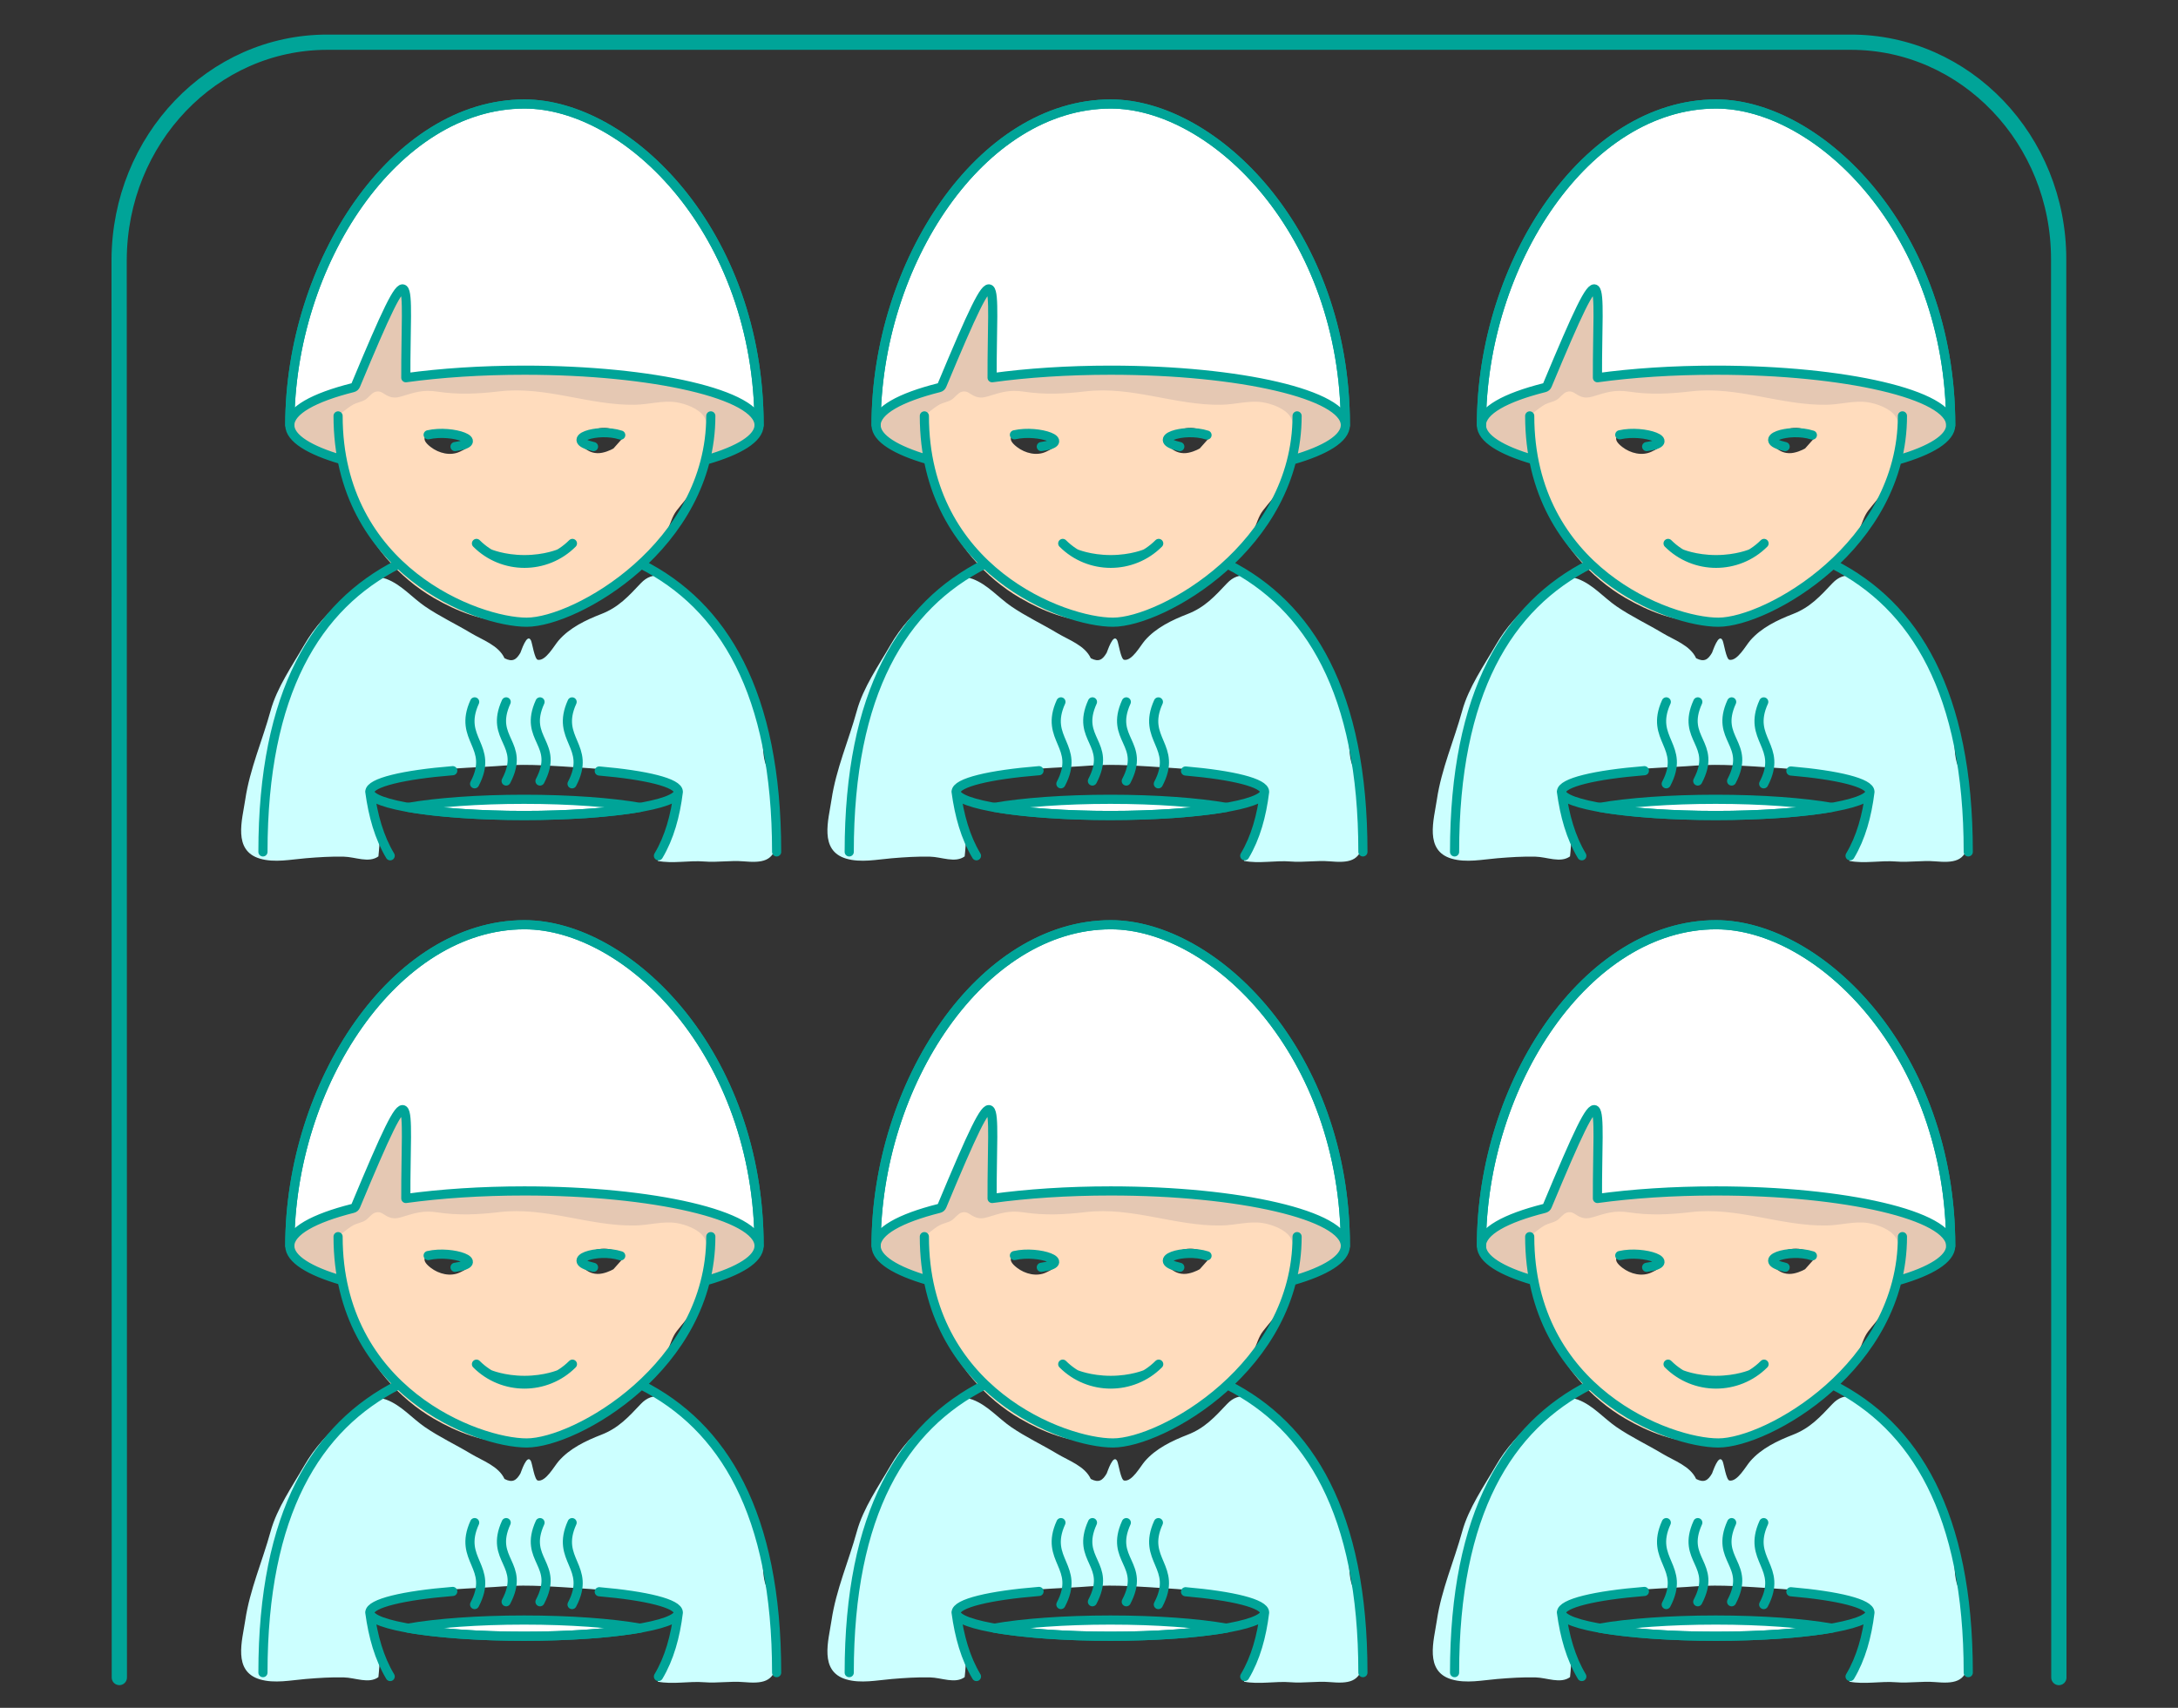
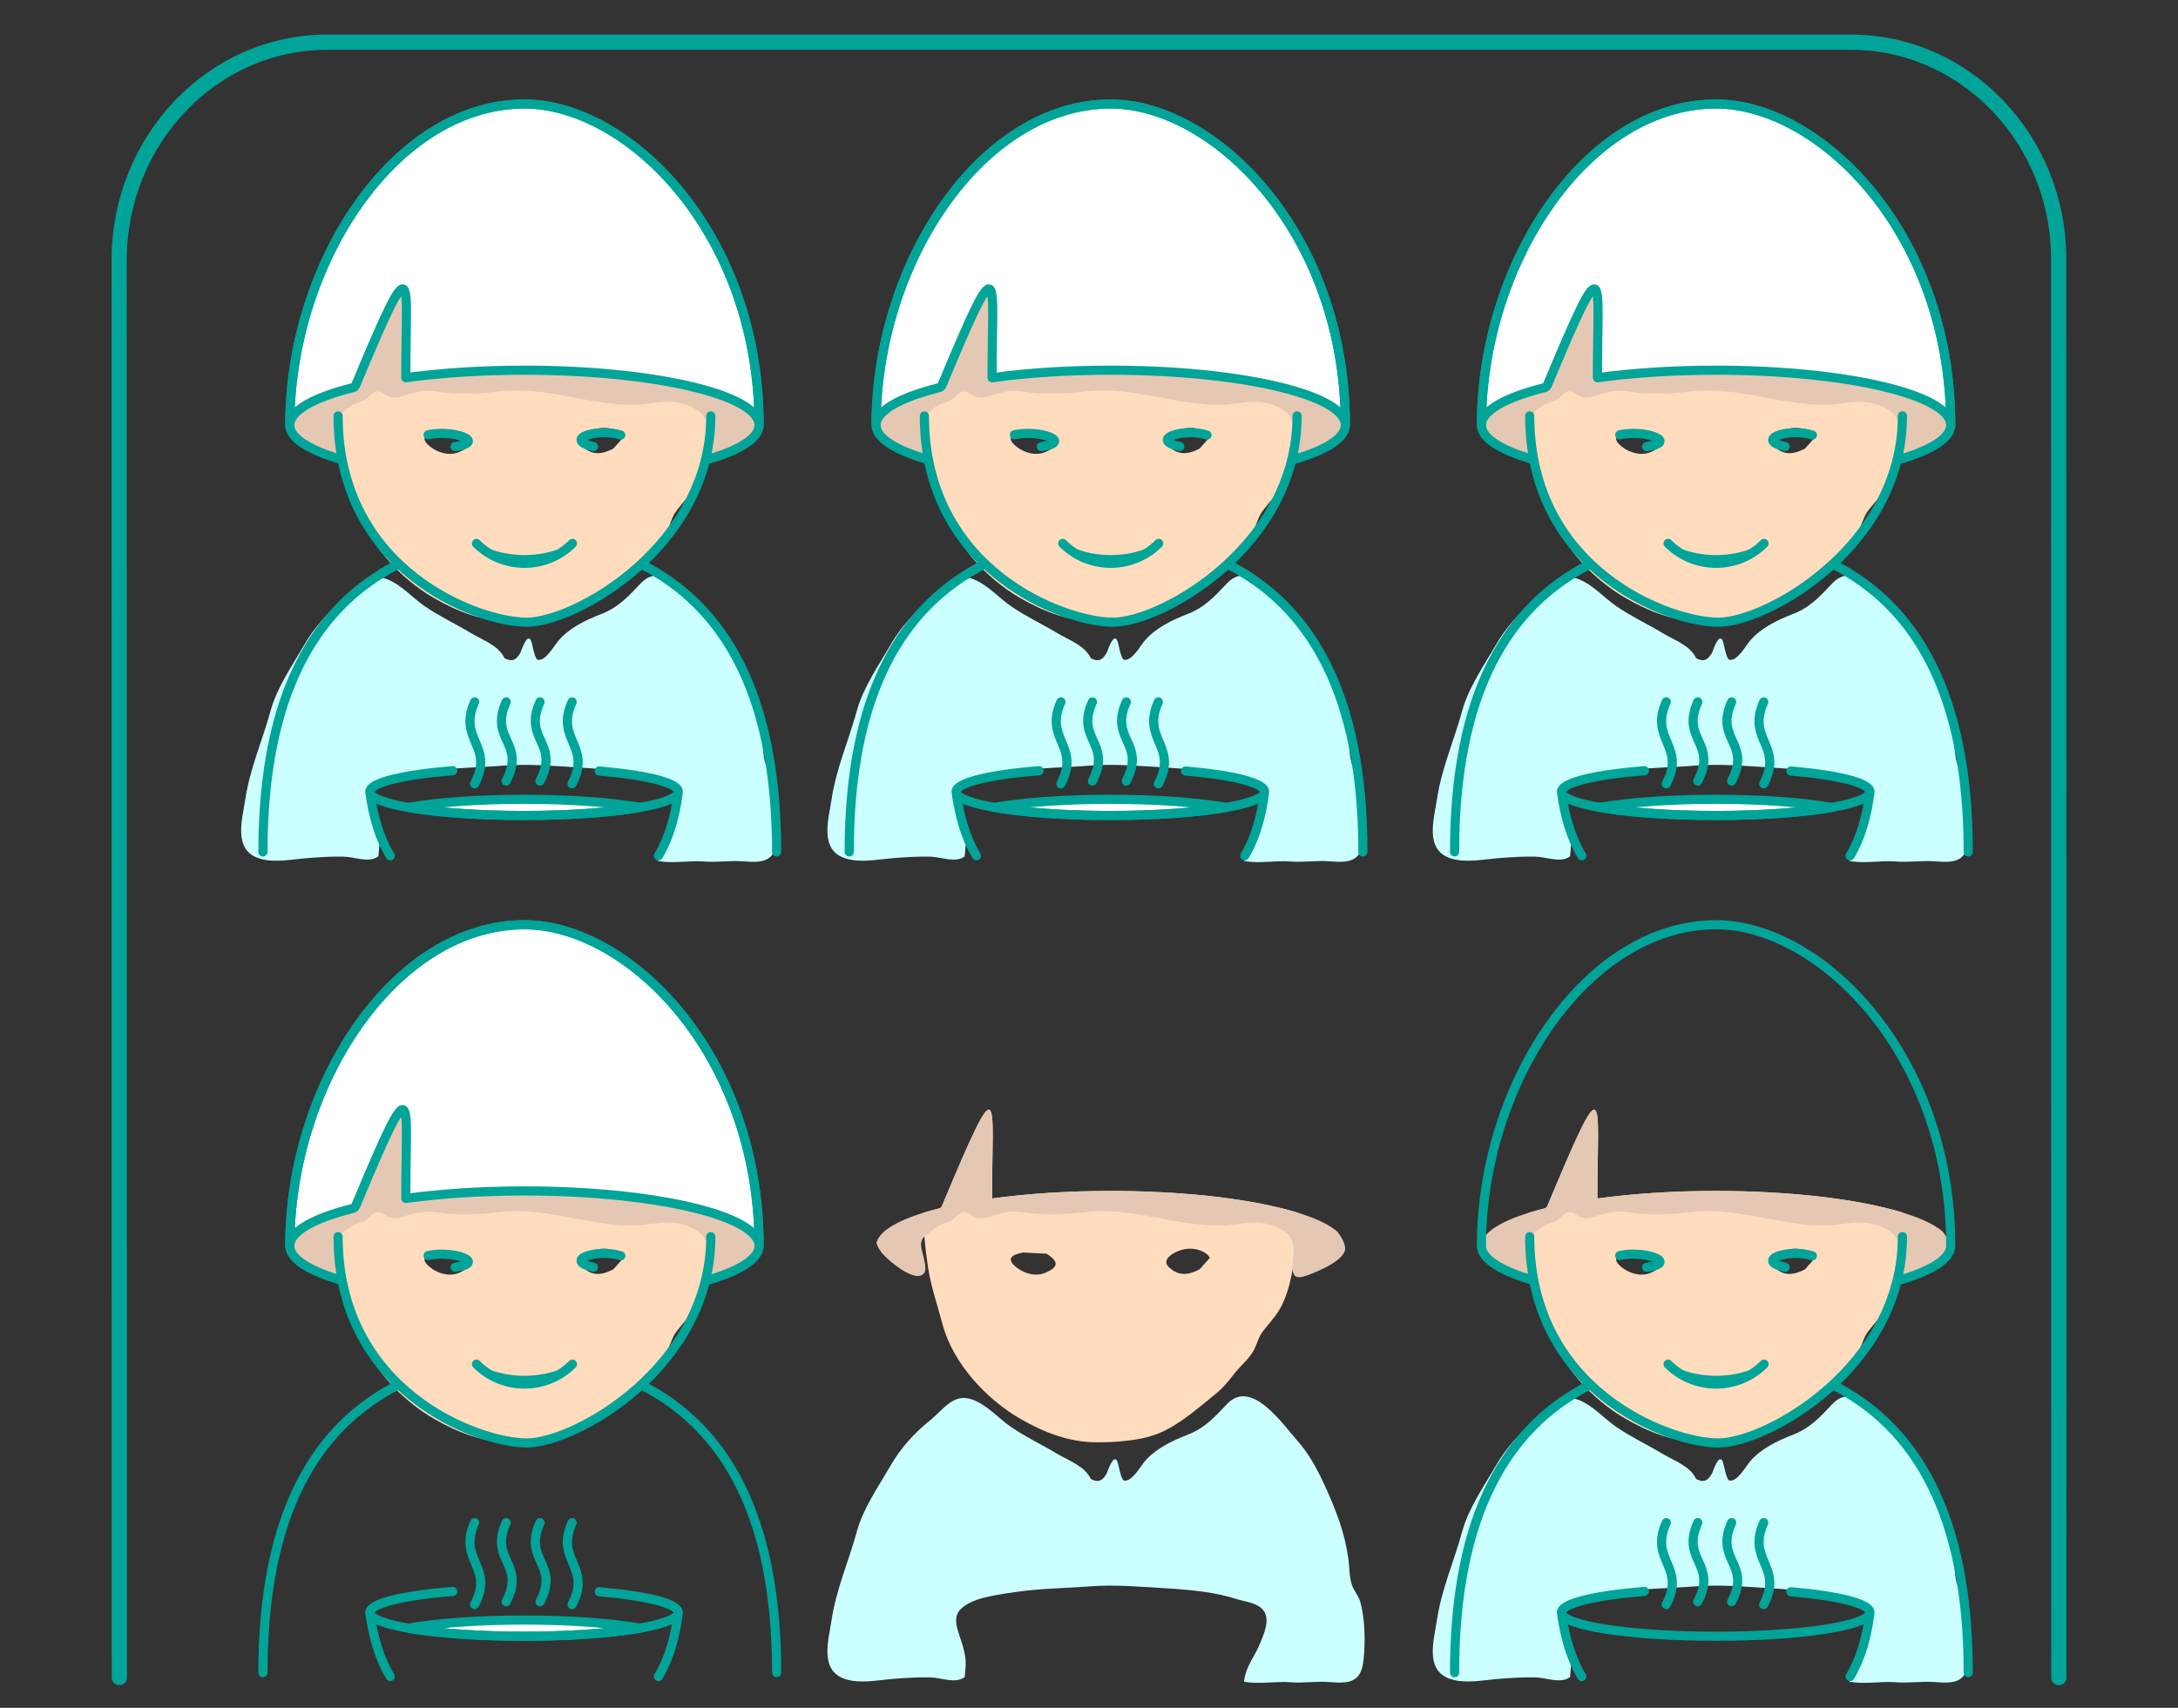
<svg xmlns="http://www.w3.org/2000/svg" version="1.1" x="0px" y="0px" viewBox="0 0 714 560" xml:space="preserve">
  <rect x="0" y="0" width="714" height="560" fill="#333333" stroke="none" />
  <g id="Ebene_1">
    <g>
      <g>
        <path fill="none" stroke="#00A498" stroke-width="5" stroke-linecap="round" stroke-linejoin="round" d="M39.122,550.065 L39.056,85.141c0.176-39.429,30.625-71.302,68.214-71.302h499.46c37.589-0.043,68.213,31.939,68.148,71.234l0.066,465.004" />
      </g>
      <g>
        <g>
          <g>
            <g>
              <path fill="#FFDCBD" d="M623.936,397.667c-14.044-4.347-36.305-7.156-61.368-7.156c-14.187,0-27.474,0.902-38.884,2.47 c-0.049-13.341,0.557-23.421-0.101-27.341c-0.194-0.652-0.43-1.234-0.715-1.711c-1.64-0.968-5.743,7.855-15.594,31.449 c-0.212,0.508-0.484,0.742-1.007,0.875c-1.868,0.47-3.628,0.964-5.276,1.479c-0.159,2.405,0.351,5.849,0.516,8.025 c0.24,3.156,0.688,6.598,1.17,9.766c0.984,6.459,3.102,12.526,4.765,18.752c3.423,12.81,14.356,24.489,25.314,30.858 c7.807,4.538,16.216,7.832,25.39,7.813c2.516-0.005,5.181-0.085,7.51-0.304c5.917-0.553,10.868-1.361,16.158-4.334 c5.59-3.143,10.43-7.415,15.386-11.439c2.462-1.999,4.359-4.535,6.341-6.982c1.87-2.309,4.474-4.449,5.883-7.071 c1.175-2.184,1.486-4.257,3.066-6.313c1.865-2.429,3.992-4.628,5.53-7.298c2.733-4.744,4.036-11.16,4.668-16.416 c0.584-4.858,3.033-9.378,1.486-14.464C624.103,398.094,624.016,397.885,623.936,397.667z M541.381,417.248 c-3.053,1.439-6.845,0.545-9.569-1.564c-3.778-2.923-1.7-4.262,1.985-4.979l7.682,0.39c0.945,0.532,2.977,1.948,3.036,3.212 C544.582,415.771,542.641,416.655,541.381,417.248z M591.749,416.183c-0.877,0.511-3.205,1.595-5.241,1.543 c-2.357-0.059-3.731-1.243-4.656-2.013c-2.241-1.866-0.709-4.005,2.747-5.441c4.795-1.993,9.386,0.01,10.452,2.194 L591.749,416.183z" />
              <path fill="#CCFFFF" d="M645.445,544.252c0.624-5.791,0.533-13.627-1.154-19.242c-0.552-1.838-1.853-3.197-2.525-4.969 c-1.086-2.864-0.876-6.194-1.331-9.194c-0.629-4.144-1.527-7.958-2.877-11.86c-1.601-4.631-3.457-9.051-5.599-13.544 c-2.203-4.621-4.809-9.239-8.218-13.035c-4.558-5.076-14.965-20.572-23.02-12.047c-4.054,4.292-7.294,7.895-12.913,10.083 c-5.155,2.007-10.402,4.501-14.04,8.695c-1.507,1.735-4.198,6.793-6.809,6.339c-1.091-0.19-1.821-5.489-2.264-6.374 c-1.307-2.607-3.257,3.733-3.448,4.058c-1.296,2.206-2.533,3.192-5.216,1.801c-1.936-4.223-7.202-5.969-10.993-8.247 c-5.001-3.007-10.329-5.485-15.137-8.794c-4.185-2.882-7.694-7.115-12.582-8.955c-6.342-2.388-9.564,3.266-13.972,6.775 c-5.162,4.108-9.648,9.116-12.914,14.771c-3.984,6.897-8.981,13.983-11.094,21.692c-2.664,9.721-6.815,19.081-8.297,29.105 c-0.98,6.625-4.148,16.702,4.8,19.361c4.781,1.421,10.134,0.285,14.983-0.12c4.253-0.355,8.225-0.61,12.499-0.523 c3.783,0.077,8.219,2.194,11.367-0.091c0.219-2.586,0.568-4.459,0.091-7.201c-1.428-8.208-7.062-13.483,2.736-17.708 c3.664-1.579,9.949-2.438,13.802-2.994c8.47-1.221,16.19-1.216,24.492-1.868c8.154-0.64,17.305,0.175,25.639,0.697 c7.405,0.462,15.395,1.207,22.278,3.449c2.834,0.923,7.118,1.206,8.996,3.897c2.116,3.033,0.106,7.372-1.055,10.332 c-1.864,4.749-4.789,7.607-5.413,12.876c4.907,0.992,10.281-0.211,15.297,0.201c4.259,0.349,8.525-0.41,12.782-0.055 c6.045,0.507,10.112,0.201,11.003-6.459C645.38,544.819,645.414,544.535,645.445,544.252z" />
              <path fill="#E5C8B3" d="M636.83,403.821c-8.841-7.668-38.736-13.311-74.262-13.311c-14.187,0-27.474,0.902-38.884,2.47 c-0.12-32.469,3.651-45.655-16.41,2.398c-0.212,0.508-0.484,0.742-1.007,0.875c-11.86,2.982-19.447,6.909-20.492,11.246 c0.24,1.062,0.832,2.106,1.775,3.325c1.794,2.319,11.236,10.405,13.878,6.574c1.332-1.932-1.283-7.419-1.016-9.688 c0.225-1.91,1.307-2.453,2.647-3.526c0.887-0.711,2.264-1.792,3.429-2.429c1.167-0.637,2.655-0.809,3.896-1.566 c1.054-0.644,2.052-2.179,3.223-2.557c1.897-0.613,2.748,0.713,4.326,1.387c1.473,0.629,2.678,0.586,4.297,0.096 c4.272-1.29,7.011-2.299,11.786-1.572c6.909,1.052,13.371,0.734,20.322-0.085c15.241-1.796,29.375,4.637,44.434,4.393 c4.618-0.075,9.221-1.517,13.674-0.801c2.915,0.468,7.364,2.063,8.984,4.707c1.639,2.674,1.023,5.697,0.783,8.595 c-0.345,4.155,0.923,5.27,4.666,3.903c3.642-1.331,13.234-5.254,12.509-9.363C639.1,407.269,638.155,405.491,636.83,403.821z" />
-               <path fill="#FFFFFF" stroke="#00A498" stroke-width="3" stroke-linecap="round" stroke-linejoin="round" d="M562.448,531.217 c15.157,0.001,28.747,1.03,38.013,2.658c-9.265,1.627-22.856,2.656-38.013,2.655c-15.158,0.001-28.746-1.028-38.013-2.657 C533.701,532.247,547.29,531.219,562.448,531.217z M639.491,408.603c-0.002-63.232-43.013-105.377-76.913-105.378 c-42.46,0.001-76.89,52.191-76.932,105.274c0.037-4.732,7.856-9.036,20.62-12.245c0.523-0.133,0.795-0.367,1.007-0.875 c20.062-48.053,16.29-34.867,16.41-2.398c11.41-1.569,24.697-2.47,38.884-2.47c42.483,0,76.923,8.069,76.923,18.022 c0,0.023-0.004,0.046-0.004,0.07H639.491z" />
              <path fill="none" stroke="#00A498" stroke-width="3" stroke-linecap="round" stroke-linejoin="round" d="M578.18,526.144 c6.561-12.495-5.628-14.43,0.014-26.862 M567.665,525.225c6.557-12.493-5.632-13.513,0.011-25.945 M556.564,525.222 c6.559-12.496-5.628-13.512,0.014-25.946 M546.231,526.135c6.561-12.492-5.631-14.427,0.014-26.86 M518.555,549.74 c-3.627-6.039-5.626-13.207-6.68-21.044 M613.01,528.773c-0.975,7.851-2.936,14.977-6.51,20.967 M587.094,521.942 c15.46,1.332,25.911,3.879,25.911,6.802c0.001,4.301-22.635,7.788-50.557,7.787c-27.922,0.001-50.558-3.485-50.558-7.787 c0.001-3.001,11.028-5.606,27.175-6.905 M594.137,411.79c-7.688-2.488-19.245,1.449-8.926,3.777 M531,411.697 c8.082-1.849,19.576,2.377,8.813,3.862 M546.838,447.318c8.688,8.688,22.774,8.69,31.461,0.001 M574.091,450.63 c0,0-4.614,2.002-11.522,2.002c-6.907,0.001-11.521-2.003-11.521-2.003 M623.663,405.496 c0.002,42.56-44.267,67.656-60.361,67.656c-16.094,0-61.826-16.994-61.827-67.65 M600.841,454.105 c26.898,13.584,44.4,42.112,44.401,94.361 M476.843,548.466c0.001-52.25,17.504-80.777,44.402-94.361 M502.639,419.83 c-10.571-3.074-16.921-6.978-16.989-11.228h-0.003c0-0.016,0-0.031,0-0.047c0-0.008-0.001-0.015-0.001-0.023 c0-0.011,0.001-0.023,0.001-0.034c0.044-53.083,34.473-105.273,76.933-105.274c33.899,0.001,76.911,42.146,76.913,105.378 h-0.005c-0.07,4.274-6.493,8.197-17.17,11.279" />
            </g>
          </g>
        </g>
        <g>
          <g>
            <g>
              <path fill="#FFDCBD" d="M623.936,128.541c-14.044-4.347-36.305-7.156-61.368-7.156c-14.187,0-27.474,0.902-38.884,2.47 c-0.049-13.341,0.557-23.421-0.101-27.341c-0.194-0.652-0.43-1.234-0.715-1.711c-1.64-0.968-5.743,7.855-15.594,31.449 c-0.212,0.508-0.484,0.742-1.007,0.875c-1.868,0.47-3.628,0.964-5.276,1.479c-0.159,2.405,0.351,5.849,0.516,8.025 c0.24,3.156,0.688,6.598,1.17,9.766c0.984,6.459,3.102,12.526,4.765,18.752c3.423,12.81,14.356,24.489,25.314,30.858 c7.807,4.538,16.216,7.832,25.39,7.813c2.516-0.005,5.181-0.085,7.51-0.304c5.917-0.553,10.868-1.361,16.158-4.334 c5.59-3.143,10.43-7.415,15.386-11.439c2.462-1.999,4.359-4.535,6.341-6.982c1.87-2.309,4.474-4.449,5.883-7.071 c1.175-2.184,1.486-4.257,3.066-6.313c1.865-2.429,3.992-4.628,5.53-7.298c2.733-4.744,4.036-11.16,4.668-16.416 c0.584-4.858,3.033-9.378,1.486-14.464C624.103,128.968,624.016,128.759,623.936,128.541z M541.381,148.122 c-3.053,1.439-6.845,0.545-9.569-1.564c-3.778-2.923-1.7-4.262,1.985-4.979l7.682,0.39c0.945,0.532,2.977,1.948,3.036,3.212 C544.582,146.645,542.641,147.529,541.381,148.122z M591.749,147.057c-0.877,0.511-3.205,1.595-5.241,1.543 c-2.357-0.059-3.731-1.243-4.656-2.013c-2.241-1.866-0.709-4.005,2.747-5.441c4.795-1.993,9.386,0.01,10.452,2.194 L591.749,147.057z" />
              <path fill="#CCFFFF" d="M645.445,275.126c0.624-5.791,0.533-13.627-1.154-19.242c-0.552-1.838-1.853-3.197-2.525-4.969 c-1.086-2.864-0.876-6.194-1.331-9.194c-0.629-4.144-1.527-7.958-2.877-11.86c-1.601-4.631-3.457-9.051-5.599-13.544 c-2.203-4.621-4.809-9.239-8.218-13.035c-4.558-5.076-14.965-20.572-23.02-12.047c-4.054,4.292-7.294,7.895-12.913,10.083 c-5.155,2.007-10.402,4.501-14.04,8.695c-1.507,1.735-4.198,6.793-6.809,6.339c-1.091-0.19-1.821-5.489-2.264-6.374 c-1.307-2.607-3.257,3.733-3.448,4.058c-1.296,2.206-2.533,3.192-5.216,1.801c-1.936-4.223-7.202-5.969-10.993-8.247 c-5.001-3.007-10.329-5.485-15.137-8.794c-4.185-2.882-7.694-7.115-12.582-8.955c-6.342-2.388-9.564,3.266-13.972,6.775 c-5.162,4.108-9.648,9.116-12.914,14.771c-3.984,6.897-8.981,13.983-11.094,21.692c-2.664,9.722-6.815,19.081-8.297,29.105 c-0.98,6.625-4.148,16.702,4.8,19.361c4.781,1.421,10.134,0.285,14.983-0.12c4.253-0.355,8.225-0.61,12.499-0.523 c3.783,0.077,8.219,2.194,11.367-0.091c0.219-2.586,0.568-4.459,0.091-7.201c-1.428-8.208-7.062-13.483,2.736-17.708 c3.664-1.579,9.949-2.438,13.802-2.994c8.47-1.221,16.19-1.216,24.492-1.868c8.154-0.64,17.305,0.175,25.639,0.697 c7.405,0.462,15.395,1.207,22.278,3.449c2.834,0.923,7.118,1.206,8.996,3.897c2.116,3.033,0.106,7.372-1.055,10.332 c-1.864,4.749-4.789,7.607-5.413,12.876c4.907,0.992,10.281-0.211,15.297,0.201c4.259,0.349,8.525-0.41,12.782-0.055 c6.045,0.507,10.112,0.201,11.003-6.459C645.38,275.693,645.414,275.409,645.445,275.126z" />
              <path fill="#E5C8B3" d="M636.83,134.695c-8.841-7.668-38.736-13.311-74.262-13.311c-14.187,0-27.474,0.902-38.884,2.47 c-0.12-32.469,3.651-45.655-16.41,2.398c-0.212,0.508-0.484,0.742-1.007,0.875c-11.86,2.982-19.447,6.909-20.492,11.246 c0.24,1.062,0.832,2.106,1.775,3.325c1.794,2.319,11.236,10.405,13.878,6.574c1.332-1.932-1.283-7.419-1.016-9.688 c0.225-1.91,1.307-2.453,2.647-3.526c0.887-0.711,2.264-1.792,3.429-2.429c1.167-0.637,2.655-0.809,3.896-1.566 c1.054-0.644,2.052-2.179,3.223-2.557c1.897-0.613,2.748,0.713,4.326,1.387c1.473,0.629,2.678,0.586,4.297,0.096 c4.272-1.29,7.011-2.299,11.786-1.572c6.909,1.052,13.371,0.734,20.322-0.085c15.241-1.796,29.375,4.637,44.434,4.393 c4.618-0.075,9.221-1.517,13.674-0.801c2.915,0.468,7.364,2.063,8.984,4.707c1.639,2.674,1.023,5.697,0.783,8.595 c-0.345,4.155,0.923,5.27,4.666,3.903c3.642-1.331,13.234-5.254,12.509-9.363C639.1,138.143,638.155,136.365,636.83,134.695z" />
              <path fill="#FFFFFF" stroke="#00A498" stroke-width="3" stroke-linecap="round" stroke-linejoin="round" d="M562.448,262.091 c15.157,0.001,28.747,1.03,38.013,2.658c-9.265,1.627-22.856,2.656-38.013,2.655c-15.158,0.001-28.746-1.028-38.013-2.657 C533.701,263.121,547.29,262.093,562.448,262.091z M639.491,139.477C639.49,76.245,596.478,34.1,562.579,34.099 c-42.46,0.001-76.89,52.191-76.932,105.274c0.037-4.732,7.856-9.036,20.62-12.245c0.523-0.133,0.795-0.367,1.007-0.875 c20.062-48.053,16.29-34.867,16.41-2.398c11.41-1.569,24.697-2.47,38.884-2.47c42.483,0,76.923,8.069,76.923,18.022 c0,0.023-0.004,0.046-0.004,0.07H639.491z" />
              <path fill="none" stroke="#00A498" stroke-width="3" stroke-linecap="round" stroke-linejoin="round" d="M578.18,257.018 c6.561-12.496-5.628-14.43,0.014-26.862 M567.665,256.099c6.557-12.493-5.632-13.513,0.011-25.945 M556.564,256.096 c6.559-12.496-5.628-13.512,0.014-25.946 M546.231,257.009c6.561-12.492-5.631-14.427,0.014-26.86 M518.555,280.614 c-3.627-6.04-5.626-13.207-6.68-21.044 M613.01,259.647c-0.975,7.851-2.936,14.977-6.51,20.967 M587.094,252.815 c15.46,1.332,25.911,3.879,25.911,6.803c0.001,4.301-22.635,7.788-50.557,7.787c-27.922,0.001-50.558-3.485-50.558-7.787 c0.001-3.001,11.028-5.606,27.175-6.905 M594.137,142.664c-7.688-2.488-19.245,1.449-8.926,3.777 M531,142.571 c8.082-1.849,19.576,2.377,8.813,3.862 M546.838,178.192c8.688,8.688,22.774,8.69,31.461,0.001 M574.091,181.504 c0,0-4.614,2.002-11.522,2.002c-6.907,0.001-11.521-2.003-11.521-2.003 M623.663,136.37 c0.002,42.56-44.267,67.656-60.361,67.656c-16.094,0-61.826-16.994-61.827-67.65 M600.841,184.979 c26.898,13.584,44.4,42.112,44.401,94.361 M476.843,279.34c0.001-52.25,17.504-80.777,44.402-94.361 M502.639,150.704 c-10.571-3.074-16.921-6.978-16.989-11.228h-0.003c0-0.016,0-0.031,0-0.047c0-0.008-0.001-0.015-0.001-0.023 c0-0.011,0.001-0.023,0.001-0.034C485.69,86.29,520.12,34.1,562.58,34.099c33.899,0.001,76.911,42.146,76.913,105.378h-0.005 c-0.07,4.274-6.493,8.197-17.17,11.279" />
            </g>
          </g>
        </g>
        <g>
          <g>
            <g>
              <path fill="#FFDCBD" d="M425.489,397.667c-14.044-4.347-36.305-7.156-61.368-7.156c-14.187,0-27.474,0.902-38.884,2.47 c-0.049-13.341,0.557-23.421-0.101-27.341c-0.194-0.652-0.43-1.234-0.715-1.711c-1.64-0.968-5.743,7.855-15.594,31.449 c-0.212,0.508-0.484,0.742-1.007,0.875c-1.868,0.47-3.628,0.964-5.276,1.479c-0.159,2.405,0.351,5.849,0.516,8.025 c0.24,3.156,0.688,6.598,1.17,9.766c0.984,6.459,3.102,12.526,4.765,18.752c3.423,12.81,14.356,24.489,25.314,30.858 c7.806,4.538,16.216,7.832,25.39,7.813c2.516-0.005,5.181-0.085,7.51-0.304c5.917-0.553,10.868-1.361,16.158-4.334 c5.59-3.143,10.429-7.415,15.386-11.439c2.462-1.999,4.359-4.535,6.341-6.982c1.87-2.309,4.474-4.449,5.883-7.071 c1.175-2.184,1.486-4.257,3.065-6.313c1.865-2.429,3.992-4.628,5.53-7.298c2.733-4.744,4.036-11.16,4.668-16.416 c0.584-4.858,3.033-9.378,1.486-14.464C425.656,398.094,425.569,397.885,425.489,397.667z M342.934,417.248 c-3.053,1.439-6.845,0.545-9.569-1.564c-3.778-2.923-1.7-4.262,1.985-4.979l7.682,0.39c0.945,0.532,2.977,1.948,3.036,3.212 C346.135,415.771,344.194,416.655,342.934,417.248z M393.302,416.183c-0.877,0.511-3.205,1.595-5.241,1.543 c-2.357-0.059-3.731-1.243-4.656-2.013c-2.241-1.866-0.709-4.005,2.747-5.441c4.795-1.993,9.386,0.01,10.452,2.194 L393.302,416.183z" />
              <path fill="#CCFFFF" d="M446.998,544.252c0.624-5.791,0.533-13.627-1.154-19.242c-0.552-1.838-1.853-3.197-2.525-4.969 c-1.086-2.864-0.876-6.194-1.331-9.194c-0.629-4.144-1.527-7.958-2.877-11.86c-1.601-4.631-3.457-9.051-5.599-13.544 c-2.203-4.621-4.809-9.239-8.218-13.035c-4.558-5.076-14.965-20.572-23.02-12.047c-4.054,4.292-7.294,7.895-12.913,10.083 c-5.155,2.007-10.402,4.501-14.04,8.695c-1.507,1.735-4.198,6.793-6.809,6.339c-1.091-0.19-1.821-5.489-2.264-6.374 c-1.307-2.607-3.257,3.733-3.448,4.058c-1.296,2.206-2.533,3.192-5.216,1.801c-1.936-4.223-7.202-5.969-10.993-8.247 c-5.001-3.007-10.329-5.485-15.137-8.794c-4.185-2.882-7.694-7.115-12.582-8.955c-6.342-2.388-9.564,3.266-13.972,6.775 c-5.162,4.108-9.648,9.116-12.914,14.771c-3.984,6.897-8.981,13.983-11.094,21.692c-2.664,9.721-6.815,19.081-8.297,29.105 c-0.98,6.625-4.148,16.702,4.8,19.361c4.781,1.421,10.134,0.285,14.984-0.12c4.253-0.355,8.225-0.61,12.499-0.523 c3.783,0.077,8.219,2.194,11.367-0.091c0.219-2.586,0.568-4.459,0.091-7.201c-1.428-8.208-7.062-13.483,2.736-17.708 c3.664-1.579,9.949-2.438,13.802-2.994c8.47-1.221,16.19-1.216,24.492-1.868c8.154-0.64,17.305,0.175,25.639,0.697 c7.405,0.462,15.395,1.207,22.278,3.449c2.834,0.923,7.118,1.206,8.996,3.897c2.116,3.033,0.106,7.372-1.055,10.332 c-1.864,4.749-4.789,7.607-5.413,12.876c4.907,0.992,10.281-0.211,15.297,0.201c4.259,0.349,8.525-0.41,12.782-0.055 c6.045,0.507,10.112,0.201,11.003-6.459C446.933,544.819,446.967,544.535,446.998,544.252z" />
              <path fill="#E5C8B3" d="M438.383,403.821c-8.841-7.668-38.736-13.311-74.262-13.311c-14.187,0-27.474,0.902-38.884,2.47 c-0.12-32.469,3.651-45.655-16.41,2.398c-0.212,0.508-0.484,0.742-1.007,0.875c-11.86,2.982-19.447,6.909-20.492,11.246 c0.24,1.062,0.832,2.106,1.775,3.325c1.794,2.319,11.236,10.405,13.878,6.574c1.332-1.932-1.283-7.419-1.016-9.688 c0.225-1.91,1.307-2.453,2.647-3.526c0.887-0.711,2.264-1.792,3.429-2.429c1.167-0.637,2.655-0.809,3.896-1.566 c1.054-0.644,2.052-2.179,3.223-2.557c1.897-0.613,2.748,0.713,4.326,1.387c1.473,0.629,2.678,0.586,4.297,0.096 c4.272-1.29,7.011-2.299,11.786-1.572c6.909,1.052,13.371,0.734,20.322-0.085c15.241-1.796,29.375,4.637,44.434,4.393 c4.618-0.075,9.221-1.517,13.674-0.801c2.915,0.468,7.364,2.063,8.984,4.707c1.639,2.674,1.023,5.697,0.783,8.595 c-0.345,4.155,0.923,5.27,4.666,3.903c3.642-1.331,13.234-5.254,12.509-9.363 C440.653,407.269,439.708,405.491,438.383,403.821z" />
-               <path fill="#FFFFFF" stroke="#00A498" stroke-width="3" stroke-linecap="round" stroke-linejoin="round" d="M364.001,531.217 c15.157,0.001,28.747,1.03,38.013,2.658c-9.265,1.627-22.856,2.656-38.013,2.655c-15.158,0.001-28.746-1.028-38.013-2.657 C335.254,532.247,348.843,531.219,364.001,531.217z M441.044,408.603c-0.002-63.232-43.013-105.377-76.913-105.378 c-42.46,0.001-76.89,52.191-76.932,105.274c0.037-4.732,7.856-9.036,20.62-12.245c0.523-0.133,0.795-0.367,1.007-0.875 c20.062-48.053,16.29-34.867,16.41-2.398c11.41-1.569,24.697-2.47,38.884-2.47c42.483,0,76.923,8.069,76.923,18.022 c0,0.023-0.004,0.046-0.004,0.07H441.044z" />
-               <path fill="none" stroke="#00A498" stroke-width="3" stroke-linecap="round" stroke-linejoin="round" d="M379.732,526.144 c6.561-12.495-5.628-14.43,0.014-26.862 M369.218,525.225c6.557-12.493-5.632-13.513,0.011-25.945 M358.117,525.222 c6.559-12.496-5.628-13.512,0.014-25.946 M347.784,526.135c6.561-12.492-5.631-14.427,0.014-26.86 M320.108,549.74 c-3.627-6.039-5.626-13.207-6.68-21.044 M414.563,528.773c-0.975,7.851-2.936,14.977-6.51,20.967 M388.647,521.942 c15.46,1.332,25.911,3.879,25.911,6.802c0.001,4.301-22.635,7.788-50.557,7.787c-27.922,0.001-50.558-3.485-50.558-7.787 c0.001-3.001,11.028-5.606,27.175-6.905 M395.69,411.79c-7.688-2.488-19.245,1.449-8.926,3.777 M332.553,411.697 c8.082-1.849,19.576,2.377,8.813,3.862 M348.391,447.318c8.688,8.688,22.774,8.69,31.461,0.001 M375.644,450.63 c0,0-4.614,2.002-11.522,2.002c-6.907,0.001-11.521-2.003-11.521-2.003 M425.216,405.496 c0.002,42.56-44.267,67.656-60.361,67.656s-61.826-16.994-61.827-67.65 M402.394,454.105 c26.898,13.584,44.4,42.112,44.401,94.361 M278.396,548.466c0.001-52.25,17.504-80.777,44.402-94.361 M304.192,419.83 c-10.571-3.074-16.921-6.978-16.989-11.228h-0.003c0-0.016,0-0.031,0-0.047c0-0.008-0.001-0.015-0.001-0.023 c0-0.011,0.001-0.023,0.001-0.034c0.044-53.083,34.473-105.273,76.933-105.274c33.899,0.001,76.911,42.146,76.913,105.378 h-0.005c-0.07,4.274-6.493,8.197-17.17,11.279" />
            </g>
          </g>
        </g>
        <g>
          <g>
            <g>
              <path fill="#FFDCBD" d="M425.489,128.541c-14.044-4.347-36.305-7.156-61.368-7.156c-14.187,0-27.474,0.902-38.884,2.47 c-0.049-13.341,0.557-23.421-0.101-27.341c-0.194-0.652-0.43-1.234-0.715-1.711c-1.64-0.968-5.743,7.855-15.594,31.449 c-0.212,0.508-0.484,0.742-1.007,0.875c-1.868,0.47-3.628,0.964-5.276,1.479c-0.159,2.405,0.351,5.849,0.516,8.025 c0.24,3.156,0.688,6.598,1.17,9.766c0.984,6.459,3.102,12.526,4.765,18.752c3.423,12.81,14.356,24.489,25.314,30.858 c7.806,4.538,16.216,7.832,25.39,7.813c2.516-0.005,5.181-0.085,7.51-0.304c5.917-0.553,10.868-1.361,16.158-4.334 c5.59-3.143,10.429-7.415,15.386-11.439c2.462-1.999,4.359-4.535,6.341-6.982c1.87-2.309,4.474-4.449,5.883-7.071 c1.175-2.184,1.486-4.257,3.065-6.313c1.865-2.429,3.992-4.628,5.53-7.298c2.733-4.744,4.036-11.16,4.668-16.416 c0.584-4.858,3.033-9.378,1.486-14.464C425.656,128.968,425.569,128.759,425.489,128.541z M342.934,148.122 c-3.053,1.439-6.845,0.545-9.569-1.564c-3.778-2.923-1.7-4.262,1.985-4.979l7.682,0.39c0.945,0.532,2.977,1.948,3.036,3.212 C346.135,146.645,344.194,147.529,342.934,148.122z M393.302,147.057c-0.877,0.511-3.205,1.595-5.241,1.543 c-2.357-0.059-3.731-1.243-4.656-2.013c-2.241-1.866-0.709-4.005,2.747-5.441c4.795-1.993,9.386,0.01,10.452,2.194 L393.302,147.057z" />
              <path fill="#CCFFFF" d="M446.998,275.126c0.624-5.791,0.533-13.627-1.154-19.242c-0.552-1.838-1.853-3.197-2.525-4.969 c-1.086-2.864-0.876-6.194-1.331-9.194c-0.629-4.144-1.527-7.958-2.877-11.86c-1.601-4.631-3.457-9.051-5.599-13.544 c-2.203-4.621-4.809-9.239-8.218-13.035c-4.558-5.076-14.965-20.572-23.02-12.047c-4.054,4.292-7.294,7.895-12.913,10.083 c-5.155,2.007-10.402,4.501-14.04,8.695c-1.507,1.735-4.198,6.793-6.809,6.339c-1.091-0.19-1.821-5.489-2.264-6.374 c-1.307-2.607-3.257,3.733-3.448,4.058c-1.296,2.206-2.533,3.192-5.216,1.801c-1.936-4.223-7.202-5.969-10.993-8.247 c-5.001-3.007-10.329-5.485-15.137-8.794c-4.185-2.882-7.694-7.115-12.582-8.955c-6.342-2.388-9.564,3.266-13.972,6.775 c-5.162,4.108-9.648,9.116-12.914,14.771c-3.984,6.897-8.981,13.983-11.094,21.692c-2.664,9.722-6.815,19.081-8.297,29.105 c-0.98,6.625-4.148,16.702,4.8,19.361c4.781,1.421,10.134,0.285,14.984-0.12c4.253-0.355,8.225-0.61,12.499-0.523 c3.783,0.077,8.219,2.194,11.367-0.091c0.219-2.586,0.568-4.459,0.091-7.201c-1.428-8.208-7.062-13.483,2.736-17.708 c3.664-1.579,9.949-2.438,13.802-2.994c8.47-1.221,16.19-1.216,24.492-1.868c8.154-0.64,17.305,0.175,25.639,0.697 c7.405,0.462,15.395,1.207,22.278,3.449c2.834,0.923,7.118,1.206,8.996,3.897c2.116,3.033,0.106,7.372-1.055,10.332 c-1.864,4.749-4.789,7.607-5.413,12.876c4.907,0.992,10.281-0.211,15.297,0.201c4.259,0.349,8.525-0.41,12.782-0.055 c6.045,0.507,10.112,0.201,11.003-6.459C446.933,275.693,446.967,275.409,446.998,275.126z" />
              <path fill="#E5C8B3" d="M438.383,134.695c-8.841-7.668-38.736-13.311-74.262-13.311c-14.187,0-27.474,0.902-38.884,2.47 c-0.12-32.469,3.651-45.655-16.41,2.398c-0.212,0.508-0.484,0.742-1.007,0.875c-11.86,2.982-19.447,6.909-20.492,11.246 c0.24,1.062,0.832,2.106,1.775,3.325c1.794,2.319,11.236,10.405,13.878,6.574c1.332-1.932-1.283-7.419-1.016-9.688 c0.225-1.91,1.307-2.453,2.647-3.526c0.887-0.711,2.264-1.792,3.429-2.429c1.167-0.637,2.655-0.809,3.896-1.566 c1.054-0.644,2.052-2.179,3.223-2.557c1.897-0.613,2.748,0.713,4.326,1.387c1.473,0.629,2.678,0.586,4.297,0.096 c4.272-1.29,7.011-2.299,11.786-1.572c6.909,1.052,13.371,0.734,20.322-0.085c15.241-1.796,29.375,4.637,44.434,4.393 c4.618-0.075,9.221-1.517,13.674-0.801c2.915,0.468,7.364,2.063,8.984,4.707c1.639,2.674,1.023,5.697,0.783,8.595 c-0.345,4.155,0.923,5.27,4.666,3.903c3.642-1.331,13.234-5.254,12.509-9.363 C440.653,138.143,439.708,136.365,438.383,134.695z" />
              <path fill="#FFFFFF" stroke="#00A498" stroke-width="3" stroke-linecap="round" stroke-linejoin="round" d="M364.001,262.091 c15.157,0.001,28.747,1.03,38.013,2.658c-9.265,1.627-22.856,2.656-38.013,2.655c-15.158,0.001-28.746-1.028-38.013-2.657 C335.254,263.121,348.843,262.093,364.001,262.091z M441.044,139.477C441.043,76.245,398.031,34.1,364.132,34.099 c-42.46,0.001-76.89,52.191-76.932,105.274c0.037-4.732,7.856-9.036,20.62-12.245c0.523-0.133,0.795-0.367,1.007-0.875 c20.062-48.053,16.29-34.867,16.41-2.398c11.41-1.569,24.697-2.47,38.884-2.47c42.483,0,76.923,8.069,76.923,18.022 c0,0.023-0.004,0.046-0.004,0.07H441.044z" />
              <path fill="none" stroke="#00A498" stroke-width="3" stroke-linecap="round" stroke-linejoin="round" d="M379.732,257.018 c6.561-12.496-5.628-14.43,0.014-26.862 M369.218,256.099c6.557-12.493-5.632-13.513,0.011-25.945 M358.117,256.096 c6.559-12.496-5.628-13.512,0.014-25.946 M347.784,257.009c6.561-12.492-5.631-14.427,0.014-26.86 M320.108,280.614 c-3.627-6.04-5.626-13.207-6.68-21.044 M414.563,259.647c-0.975,7.851-2.936,14.977-6.51,20.967 M388.647,252.815 c15.46,1.332,25.911,3.879,25.911,6.803c0.001,4.301-22.635,7.788-50.557,7.787c-27.922,0.001-50.558-3.485-50.558-7.787 c0.001-3.001,11.028-5.606,27.175-6.905 M395.69,142.664c-7.688-2.488-19.245,1.449-8.926,3.777 M332.553,142.571 c8.082-1.849,19.576,2.377,8.813,3.862 M348.391,178.192c8.688,8.688,22.774,8.69,31.461,0.001 M375.644,181.504 c0,0-4.614,2.002-11.522,2.002c-6.907,0.001-11.521-2.003-11.521-2.003 M425.216,136.37 c0.002,42.56-44.267,67.656-60.361,67.656s-61.826-16.994-61.827-67.65 M402.394,184.979 c26.898,13.584,44.4,42.112,44.401,94.361 M278.396,279.34c0.001-52.25,17.504-80.777,44.402-94.361 M304.192,150.704 c-10.571-3.074-16.921-6.978-16.989-11.228h-0.003c0-0.016,0-0.031,0-0.047c0-0.008-0.001-0.015-0.001-0.023 c0-0.011,0.001-0.023,0.001-0.034C287.243,86.29,321.673,34.1,364.132,34.099c33.899,0.001,76.911,42.146,76.913,105.378 h-0.005c-0.07,4.274-6.493,8.197-17.17,11.279" />
            </g>
          </g>
        </g>
        <g>
          <g>
            <g>
              <path fill="#FFDCBD" d="M233.293,397.667c-14.044-4.347-36.305-7.156-61.368-7.156c-14.187,0-27.474,0.902-38.884,2.47 c-0.049-13.341,0.557-23.421-0.101-27.341c-0.194-0.652-0.43-1.234-0.715-1.711c-1.64-0.968-5.743,7.855-15.594,31.449 c-0.212,0.508-0.484,0.742-1.007,0.875c-1.868,0.47-3.628,0.964-5.276,1.479c-0.159,2.405,0.351,5.849,0.516,8.025 c0.24,3.156,0.688,6.598,1.17,9.766c0.984,6.459,3.102,12.526,4.765,18.752c3.423,12.81,14.356,24.489,25.314,30.858 c7.806,4.538,16.216,7.832,25.39,7.813c2.516-0.005,5.181-0.085,7.51-0.304c5.917-0.553,10.868-1.361,16.158-4.334 c5.59-3.143,10.429-7.415,15.386-11.439c2.462-1.999,4.359-4.535,6.341-6.982c1.87-2.309,4.474-4.449,5.883-7.071 c1.175-2.184,1.486-4.257,3.066-6.313c1.865-2.429,3.992-4.628,5.53-7.298c2.733-4.744,4.036-11.16,4.668-16.416 c0.584-4.858,3.033-9.378,1.486-14.464C233.46,398.094,233.373,397.885,233.293,397.667z M150.738,417.248 c-3.053,1.439-6.845,0.545-9.569-1.564c-3.778-2.923-1.7-4.262,1.985-4.979l7.682,0.39c0.945,0.532,2.977,1.948,3.036,3.212 C153.939,415.771,151.998,416.655,150.738,417.248z M201.106,416.183c-0.877,0.511-3.205,1.595-5.241,1.543 c-2.357-0.059-3.731-1.243-4.656-2.013c-2.241-1.866-0.709-4.005,2.747-5.441c4.795-1.993,9.386,0.01,10.452,2.194 L201.106,416.183z" />
-               <path fill="#CCFFFF" d="M254.801,544.252c0.624-5.791,0.533-13.627-1.154-19.242c-0.552-1.838-1.853-3.197-2.525-4.969 c-1.086-2.864-0.876-6.194-1.331-9.194c-0.629-4.144-1.527-7.958-2.877-11.86c-1.601-4.631-3.457-9.051-5.598-13.544 c-2.203-4.621-4.809-9.239-8.218-13.035c-4.558-5.076-14.965-20.572-23.02-12.047c-4.054,4.292-7.294,7.895-12.913,10.083 c-5.155,2.007-10.402,4.501-14.04,8.695c-1.507,1.735-4.198,6.793-6.809,6.339c-1.091-0.19-1.821-5.489-2.264-6.374 c-1.307-2.607-3.257,3.733-3.448,4.058c-1.296,2.206-2.533,3.192-5.216,1.801c-1.936-4.223-7.202-5.969-10.993-8.247 c-5.001-3.007-10.329-5.485-15.137-8.794c-4.185-2.882-7.694-7.115-12.582-8.955c-6.342-2.388-9.564,3.266-13.972,6.775 c-5.162,4.108-9.648,9.116-12.914,14.771c-3.984,6.897-8.981,13.983-11.094,21.692c-2.664,9.721-6.815,19.081-8.297,29.105 c-0.98,6.625-4.148,16.702,4.8,19.361c4.781,1.421,10.134,0.285,14.984-0.12c4.253-0.355,8.225-0.61,12.499-0.523 c3.783,0.077,8.219,2.194,11.367-0.091c0.219-2.586,0.568-4.459,0.091-7.201c-1.428-8.208-7.062-13.483,2.736-17.708 c3.664-1.579,9.949-2.438,13.802-2.994c8.47-1.221,16.19-1.216,24.492-1.868c8.154-0.64,17.305,0.175,25.639,0.697 c7.405,0.462,15.395,1.207,22.278,3.449c2.834,0.923,7.118,1.206,8.996,3.897c2.116,3.033,0.106,7.372-1.055,10.332 c-1.864,4.749-4.789,7.607-5.413,12.876c4.907,0.992,10.281-0.211,15.297,0.201c4.259,0.349,8.525-0.41,12.782-0.055 c6.045,0.507,10.112,0.201,11.003-6.459C254.737,544.819,254.771,544.535,254.801,544.252z" />
              <path fill="#E5C8B3" d="M246.187,403.821c-8.841-7.668-38.736-13.311-74.262-13.311c-14.187,0-27.474,0.902-38.884,2.47 c-0.12-32.469,3.651-45.655-16.41,2.398c-0.212,0.508-0.484,0.742-1.007,0.875c-11.86,2.982-19.447,6.909-20.492,11.246 c0.24,1.062,0.832,2.106,1.775,3.325c1.794,2.319,11.236,10.405,13.878,6.574c1.332-1.932-1.283-7.419-1.016-9.688 c0.225-1.91,1.307-2.453,2.647-3.526c0.887-0.711,2.264-1.792,3.429-2.429c1.167-0.637,2.655-0.809,3.896-1.566 c1.054-0.644,2.052-2.179,3.223-2.557c1.897-0.613,2.748,0.713,4.326,1.387c1.473,0.629,2.678,0.586,4.297,0.096 c4.272-1.29,7.011-2.299,11.786-1.572c6.909,1.052,13.371,0.734,20.322-0.085c15.241-1.796,29.375,4.637,44.434,4.393 c4.618-0.075,9.221-1.517,13.674-0.801c2.915,0.468,7.364,2.063,8.984,4.707c1.639,2.674,1.023,5.697,0.783,8.595 c-0.345,4.155,0.923,5.27,4.666,3.903c3.642-1.331,13.234-5.254,12.509-9.363 C248.457,407.269,247.511,405.491,246.187,403.821z" />
              <path fill="#FFFFFF" stroke="#00A498" stroke-width="3" stroke-linecap="round" stroke-linejoin="round" d="M171.804,531.217 c15.157,0.001,28.747,1.03,38.013,2.658c-9.265,1.627-22.856,2.656-38.013,2.655c-15.158,0.001-28.746-1.028-38.013-2.657 C143.058,532.247,156.647,531.219,171.804,531.217z M248.848,408.603c-0.002-63.232-43.013-105.377-76.913-105.378 c-42.46,0.001-76.89,52.191-76.932,105.274c0.037-4.732,7.856-9.036,20.62-12.245c0.523-0.133,0.795-0.367,1.007-0.875 c20.062-48.053,16.29-34.867,16.41-2.398c11.41-1.569,24.697-2.47,38.884-2.47c42.483,0,76.923,8.069,76.923,18.022 c0,0.023-0.004,0.046-0.004,0.07H248.848z" />
              <path fill="none" stroke="#00A498" stroke-width="3" stroke-linecap="round" stroke-linejoin="round" d="M187.536,526.144 c6.561-12.495-5.628-14.43,0.014-26.862 M177.022,525.225c6.557-12.493-5.632-13.513,0.011-25.945 M165.921,525.222 c6.559-12.496-5.628-13.512,0.014-25.946 M155.588,526.135c6.561-12.492-5.631-14.427,0.014-26.86 M127.912,549.74 c-3.627-6.039-5.626-13.207-6.68-21.044 M222.367,528.773c-0.975,7.851-2.936,14.977-6.51,20.967 M196.45,521.942 c15.46,1.332,25.911,3.879,25.911,6.802c0.001,4.301-22.635,7.788-50.557,7.787c-27.922,0.001-50.558-3.485-50.558-7.787 c0.001-3.001,11.028-5.606,27.175-6.905 M203.493,411.79c-7.688-2.488-19.245,1.449-8.926,3.777 M140.357,411.697 c8.082-1.849,19.576,2.377,8.813,3.862 M156.195,447.318c8.688,8.688,22.774,8.69,31.461,0.001 M183.448,450.63 c0,0-4.614,2.002-11.522,2.002c-6.907,0.001-11.521-2.003-11.521-2.003 M233.019,405.496 c0.002,42.56-44.267,67.656-60.361,67.656s-61.826-16.994-61.827-67.65 M210.198,454.105 c26.898,13.584,44.4,42.112,44.401,94.361 M86.2,548.466c0.001-52.25,17.504-80.777,44.402-94.361 M111.995,419.83 c-10.571-3.074-16.921-6.978-16.989-11.228h-0.003c0-0.016,0-0.031,0-0.047c0-0.008-0.001-0.015-0.001-0.023 c0-0.011,0.001-0.023,0.001-0.034c0.044-53.083,34.473-105.273,76.933-105.274c33.899,0.001,76.911,42.146,76.913,105.378 h-0.005c-0.07,4.274-6.493,8.197-17.17,11.279" />
            </g>
          </g>
        </g>
        <g>
          <g>
            <g>
              <path fill="#FFDCBD" d="M233.293,128.541c-14.044-4.347-36.305-7.156-61.368-7.156c-14.187,0-27.474,0.902-38.884,2.47 c-0.049-13.341,0.557-23.421-0.101-27.341c-0.194-0.652-0.43-1.234-0.715-1.711c-1.64-0.968-5.743,7.855-15.594,31.449 c-0.212,0.508-0.484,0.742-1.007,0.875c-1.868,0.47-3.628,0.964-5.276,1.479c-0.159,2.405,0.351,5.849,0.516,8.025 c0.24,3.156,0.688,6.598,1.17,9.766c0.984,6.459,3.102,12.526,4.765,18.752c3.423,12.81,14.356,24.489,25.314,30.858 c7.806,4.538,16.216,7.832,25.39,7.813c2.516-0.005,5.181-0.085,7.51-0.304c5.917-0.553,10.868-1.361,16.158-4.334 c5.59-3.143,10.429-7.415,15.386-11.439c2.462-1.999,4.359-4.535,6.341-6.982c1.87-2.309,4.474-4.449,5.883-7.071 c1.175-2.184,1.486-4.257,3.066-6.313c1.865-2.429,3.992-4.628,5.53-7.298c2.733-4.744,4.036-11.16,4.668-16.416 c0.584-4.858,3.033-9.378,1.486-14.464C233.46,128.968,233.373,128.759,233.293,128.541z M150.738,148.122 c-3.053,1.439-6.845,0.545-9.569-1.564c-3.778-2.923-1.7-4.262,1.985-4.979l7.682,0.39c0.945,0.532,2.977,1.948,3.036,3.212 C153.939,146.645,151.998,147.529,150.738,148.122z M201.106,147.057c-0.877,0.511-3.205,1.595-5.241,1.543 c-2.357-0.059-3.731-1.243-4.656-2.013c-2.241-1.866-0.709-4.005,2.747-5.441c4.795-1.993,9.386,0.01,10.452,2.194 L201.106,147.057z" />
              <path fill="#CCFFFF" d="M254.801,275.126c0.624-5.791,0.533-13.627-1.154-19.242c-0.552-1.838-1.853-3.197-2.525-4.969 c-1.086-2.864-0.876-6.194-1.331-9.194c-0.629-4.144-1.527-7.958-2.877-11.86c-1.601-4.631-3.457-9.051-5.598-13.544 c-2.203-4.621-4.809-9.239-8.218-13.035c-4.558-5.076-14.965-20.572-23.02-12.047c-4.054,4.292-7.294,7.895-12.913,10.083 c-5.155,2.007-10.402,4.501-14.04,8.695c-1.507,1.735-4.198,6.793-6.809,6.339c-1.091-0.19-1.821-5.489-2.264-6.374 c-1.307-2.607-3.257,3.733-3.448,4.058c-1.296,2.206-2.533,3.192-5.216,1.801c-1.936-4.223-7.202-5.969-10.993-8.247 c-5.001-3.007-10.329-5.485-15.137-8.794c-4.185-2.882-7.694-7.115-12.582-8.955c-6.342-2.388-9.564,3.266-13.972,6.775 c-5.162,4.108-9.648,9.116-12.914,14.771c-3.984,6.897-8.981,13.983-11.094,21.692c-2.664,9.722-6.815,19.081-8.297,29.105 c-0.98,6.625-4.148,16.702,4.8,19.361c4.781,1.421,10.134,0.285,14.984-0.12c4.253-0.355,8.225-0.61,12.499-0.523 c3.783,0.077,8.219,2.194,11.367-0.091c0.219-2.586,0.568-4.459,0.091-7.201c-1.428-8.208-7.062-13.483,2.736-17.708 c3.664-1.579,9.949-2.438,13.802-2.994c8.47-1.221,16.19-1.216,24.492-1.868c8.154-0.64,17.305,0.175,25.639,0.697 c7.405,0.462,15.395,1.207,22.278,3.449c2.834,0.923,7.118,1.206,8.996,3.897c2.116,3.033,0.106,7.372-1.055,10.332 c-1.864,4.749-4.789,7.607-5.413,12.876c4.907,0.992,10.281-0.211,15.297,0.201c4.259,0.349,8.525-0.41,12.782-0.055 c6.045,0.507,10.112,0.201,11.003-6.459C254.737,275.693,254.771,275.409,254.801,275.126z" />
              <path fill="#E5C8B3" d="M246.187,134.695c-8.841-7.668-38.736-13.311-74.262-13.311c-14.187,0-27.474,0.902-38.884,2.47 c-0.12-32.469,3.651-45.655-16.41,2.398c-0.212,0.508-0.484,0.742-1.007,0.875c-11.86,2.982-19.447,6.909-20.492,11.246 c0.24,1.062,0.832,2.106,1.775,3.325c1.794,2.319,11.236,10.405,13.878,6.574c1.332-1.932-1.283-7.419-1.016-9.688 c0.225-1.91,1.307-2.453,2.647-3.526c0.887-0.711,2.264-1.792,3.429-2.429c1.167-0.637,2.655-0.809,3.896-1.566 c1.054-0.644,2.052-2.179,3.223-2.557c1.897-0.613,2.748,0.713,4.326,1.387c1.473,0.629,2.678,0.586,4.297,0.096 c4.272-1.29,7.011-2.299,11.786-1.572c6.909,1.052,13.371,0.734,20.322-0.085c15.241-1.796,29.375,4.637,44.434,4.393 c4.618-0.075,9.221-1.517,13.674-0.801c2.915,0.468,7.364,2.063,8.984,4.707c1.639,2.674,1.023,5.697,0.783,8.595 c-0.345,4.155,0.923,5.27,4.666,3.903c3.642-1.331,13.234-5.254,12.509-9.363 C248.457,138.143,247.511,136.365,246.187,134.695z" />
              <path fill="#FFFFFF" stroke="#00A498" stroke-width="3" stroke-linecap="round" stroke-linejoin="round" d="M171.804,262.091 c15.157,0.001,28.747,1.03,38.013,2.658c-9.265,1.627-22.856,2.656-38.013,2.655c-15.158,0.001-28.746-1.028-38.013-2.657 C143.058,263.121,156.647,262.093,171.804,262.091z M248.848,139.477C248.847,76.245,205.835,34.1,171.935,34.099 c-42.46,0.001-76.89,52.191-76.932,105.274c0.037-4.732,7.856-9.036,20.62-12.245c0.523-0.133,0.795-0.367,1.007-0.875 c20.062-48.053,16.29-34.867,16.41-2.398c11.41-1.569,24.697-2.47,38.884-2.47c42.483,0,76.923,8.069,76.923,18.022 c0,0.023-0.004,0.046-0.004,0.07H248.848z" />
              <path fill="none" stroke="#00A498" stroke-width="3" stroke-linecap="round" stroke-linejoin="round" d="M187.536,257.018 c6.561-12.496-5.628-14.43,0.014-26.862 M177.022,256.099c6.557-12.493-5.632-13.513,0.011-25.945 M165.921,256.096 c6.559-12.496-5.628-13.512,0.014-25.946 M155.588,257.009c6.561-12.492-5.631-14.427,0.014-26.86 M127.912,280.614 c-3.627-6.04-5.626-13.207-6.68-21.044 M222.367,259.647c-0.975,7.851-2.936,14.977-6.51,20.967 M196.45,252.815 c15.46,1.332,25.911,3.879,25.911,6.803c0.001,4.301-22.635,7.788-50.557,7.787c-27.922,0.001-50.558-3.485-50.558-7.787 c0.001-3.001,11.028-5.606,27.175-6.905 M203.493,142.664c-7.688-2.488-19.245,1.449-8.926,3.777 M140.357,142.571 c8.082-1.849,19.576,2.377,8.813,3.862 M156.195,178.192c8.688,8.688,22.774,8.69,31.461,0.001 M183.448,181.504 c0,0-4.614,2.002-11.522,2.002c-6.907,0.001-11.521-2.003-11.521-2.003 M233.019,136.37 c0.002,42.56-44.267,67.656-60.361,67.656s-61.826-16.994-61.827-67.65 M210.198,184.979 c26.898,13.584,44.4,42.112,44.401,94.361 M86.2,279.34c0.001-52.25,17.504-80.777,44.402-94.361 M111.995,150.704 c-10.571-3.074-16.921-6.978-16.989-11.228h-0.003c0-0.016,0-0.031,0-0.047c0-0.008-0.001-0.015-0.001-0.023 c0-0.011,0.001-0.023,0.001-0.034C95.047,86.29,129.477,34.1,171.936,34.099c33.899,0.001,76.911,42.146,76.913,105.378 h-0.005c-0.07,4.274-6.493,8.197-17.17,11.279" />
            </g>
          </g>
        </g>
      </g>
    </g>
  </g>
  <g id="Ebene_2" display="none"> </g>
</svg>